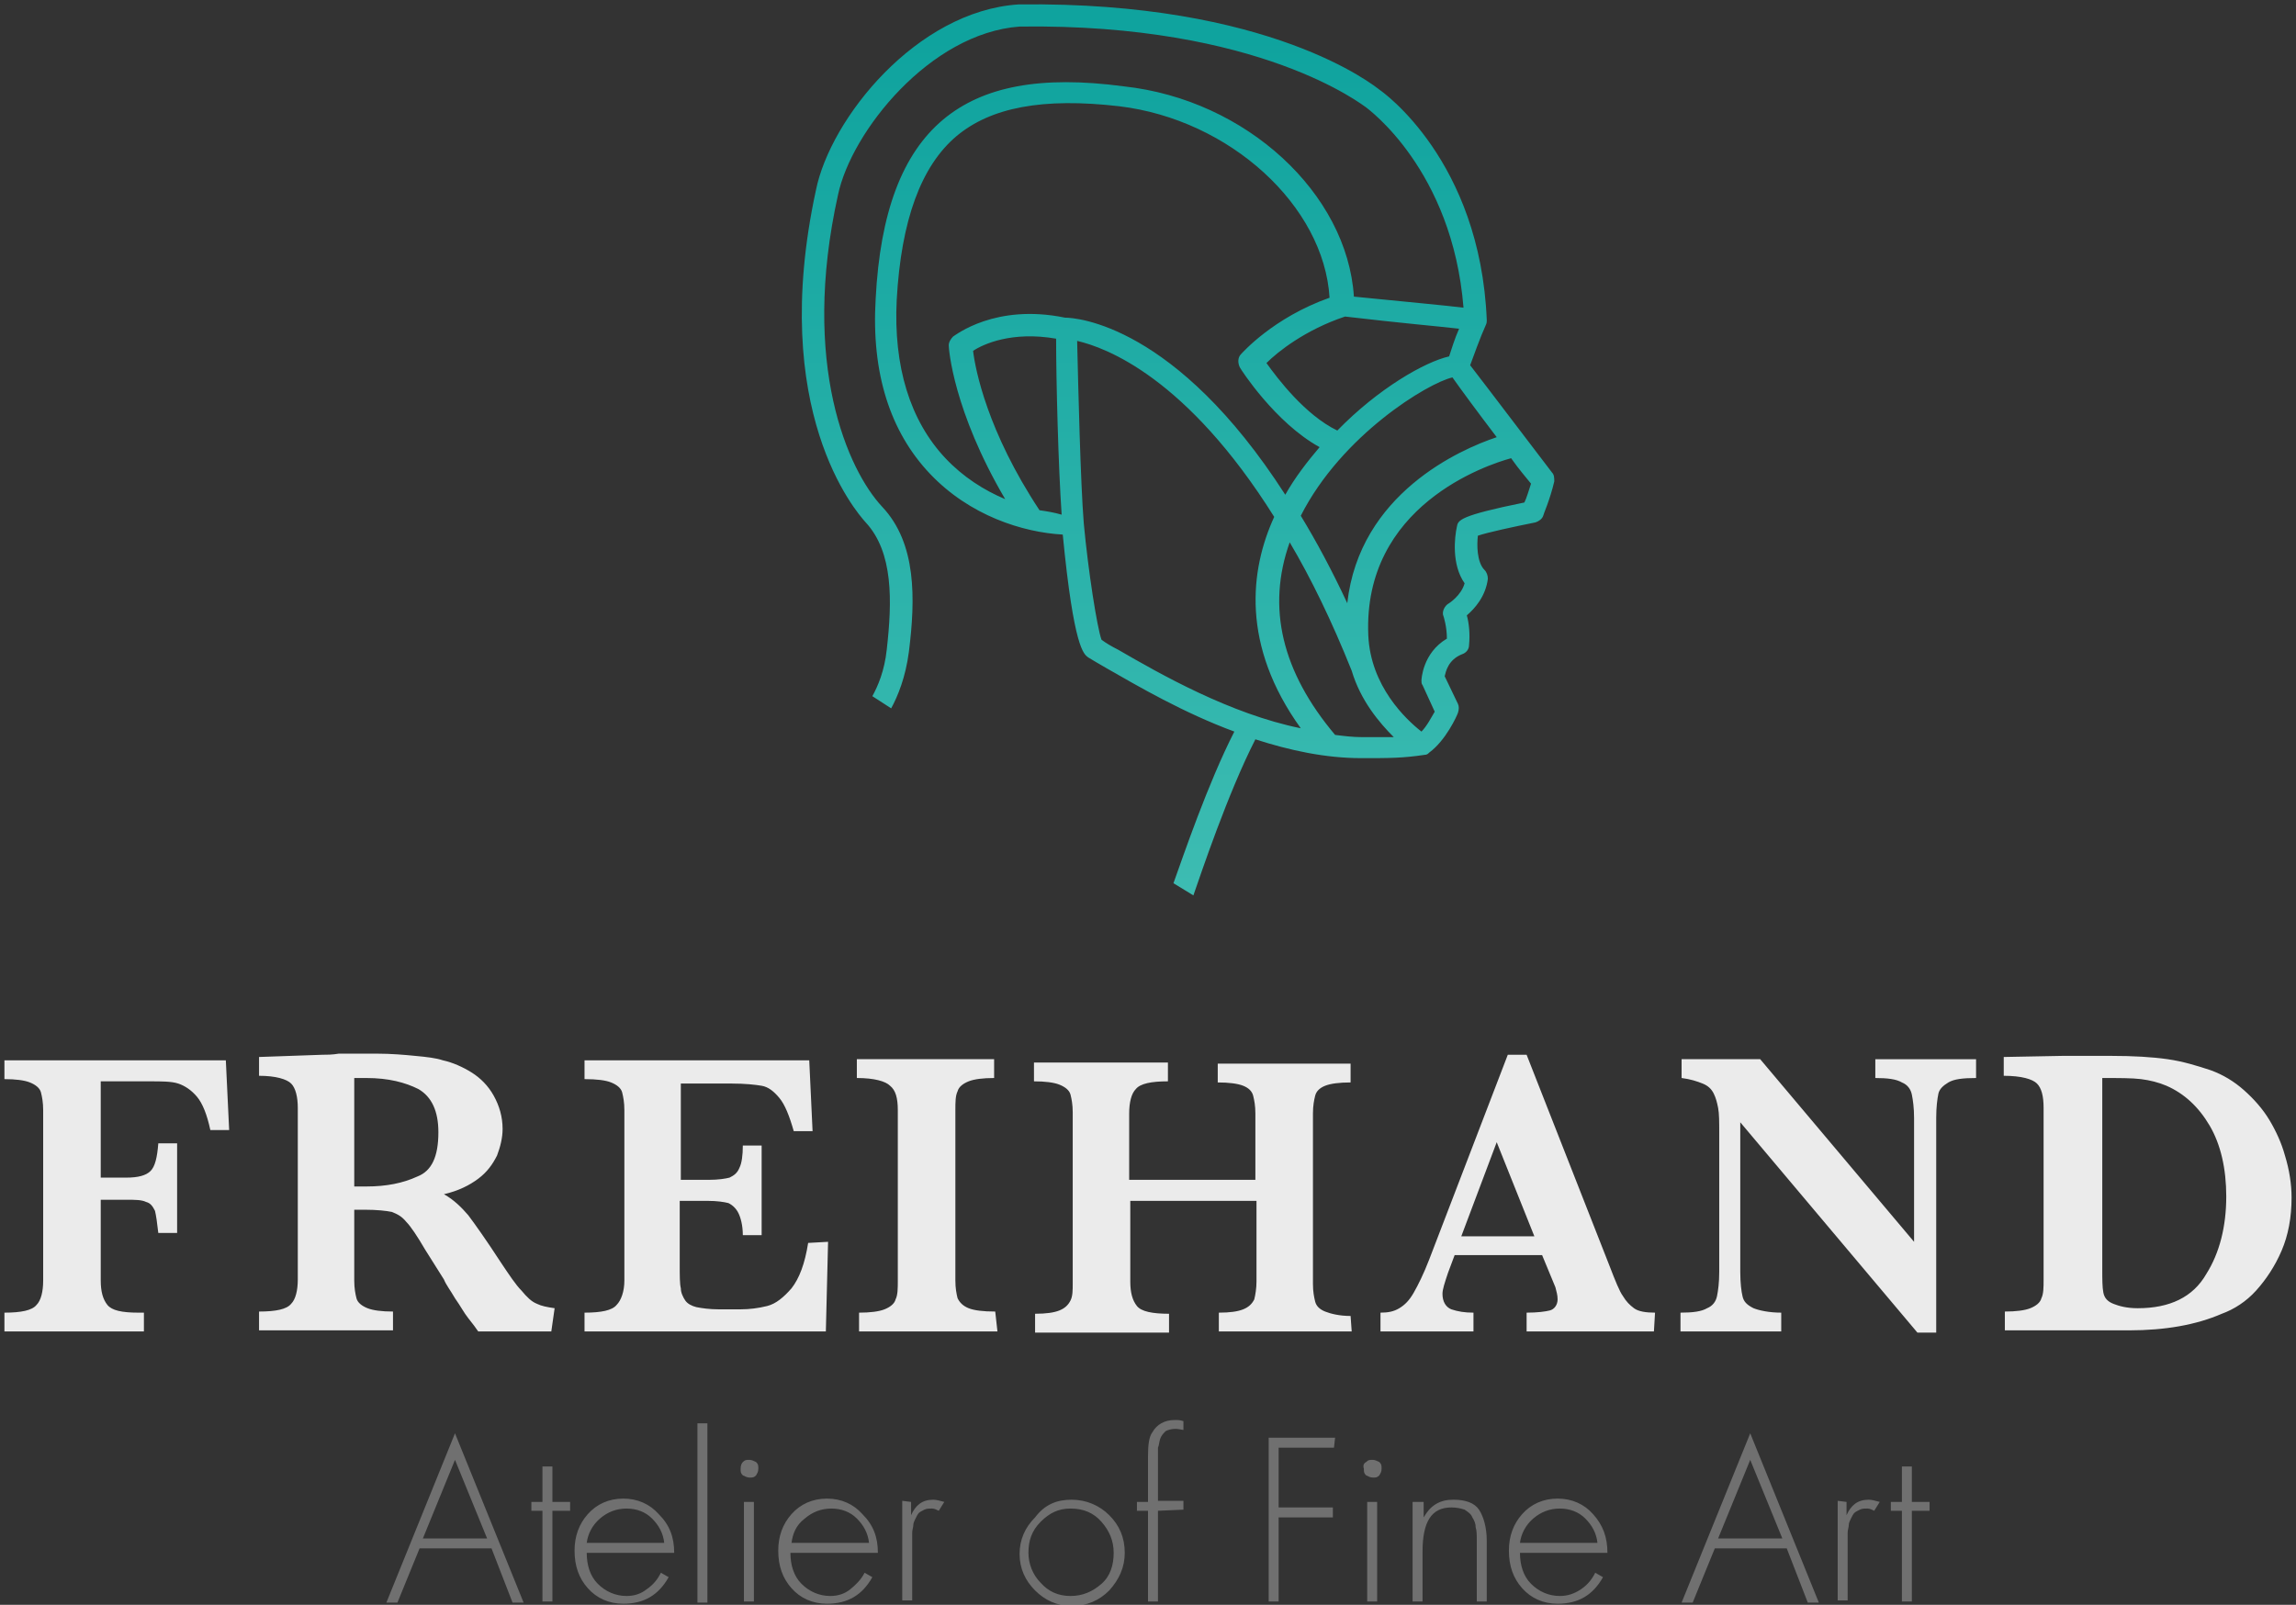
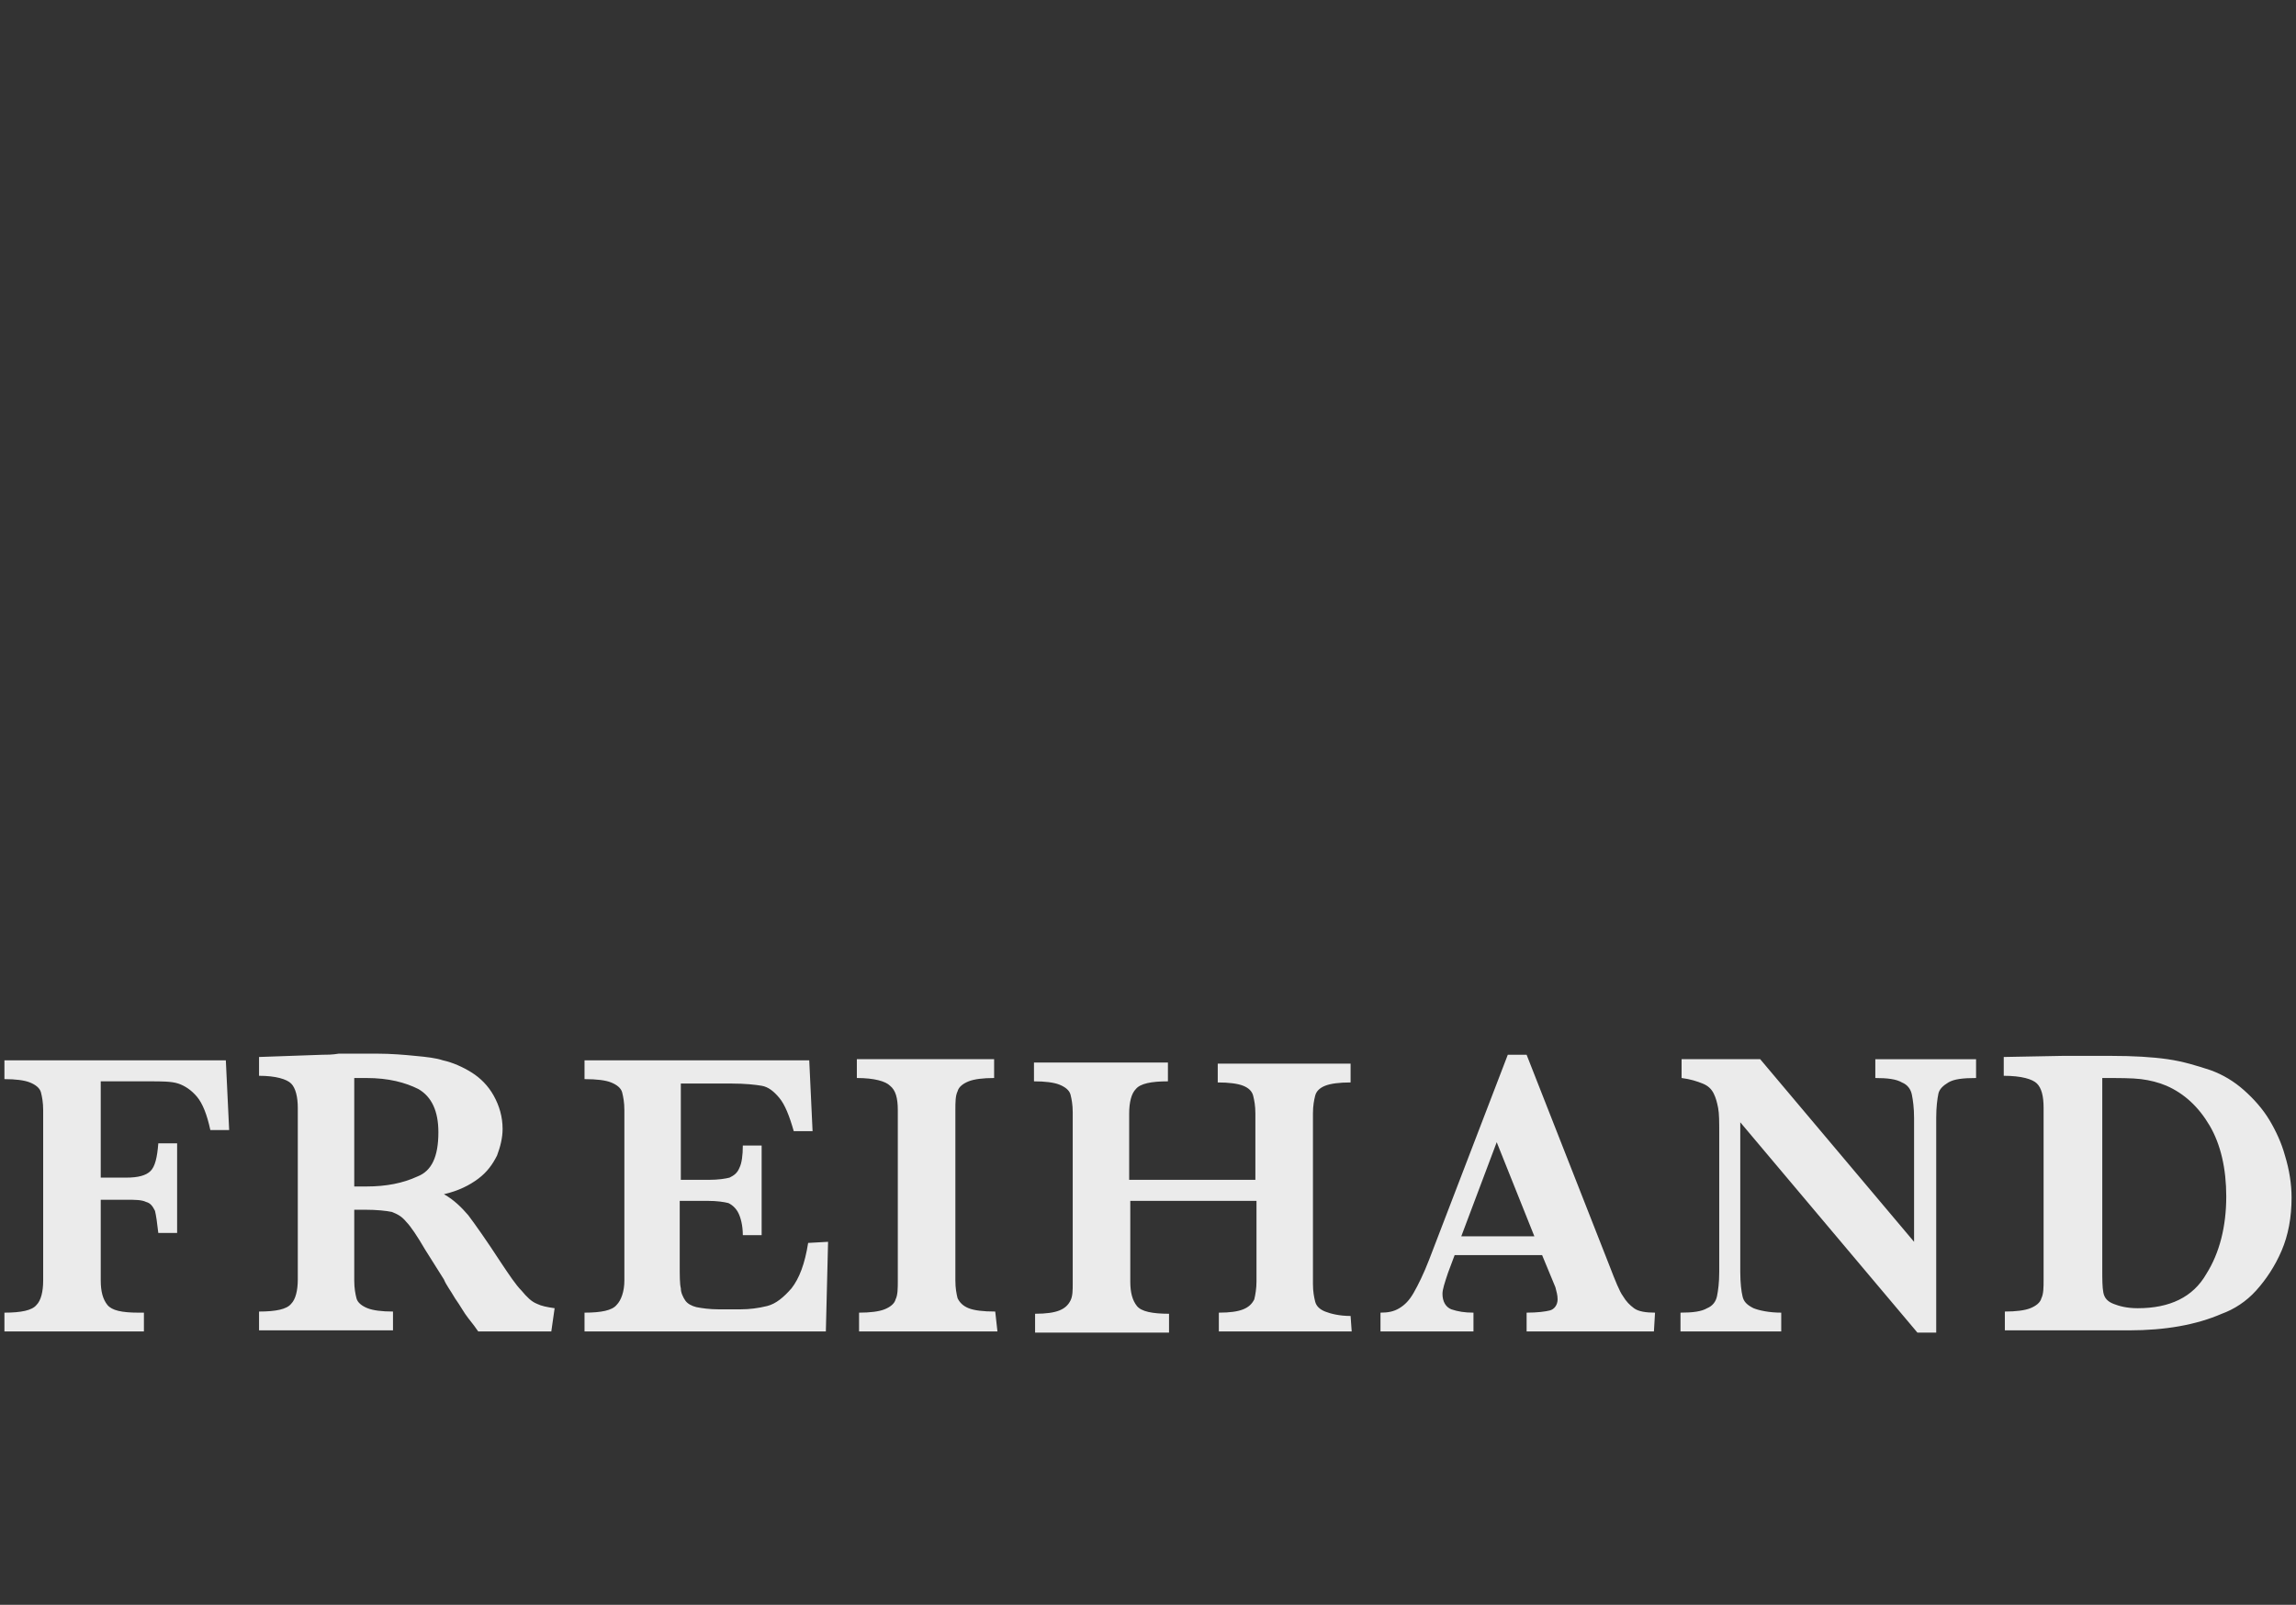
<svg xmlns="http://www.w3.org/2000/svg" width="207.4" height="145" xml:space="preserve">
  <rect width="100%" height="100%" fill="#333333" stroke="none" />
  <linearGradient id="a" gradientUnits="userSpaceOnUse" x1="106.414" y1="738.9" x2="106.414" y2="661.276" gradientTransform="translate(0 -658)">
    <stop offset="0" style="stop-color:#3dbcb2" />
    <stop offset="1" style="stop-color:#0fa39e" />
  </linearGradient>
-   <path fill="url(#a)" d="M140.2 42.7c-.7-.9-6-7.9-7.4-9.7.3-.8.9-2.5 1.4-3.6.1-.2.1-.3.1-.5-.6-14.4-9.4-20.6-9.7-20.8-.4-.3-9.8-8-32.6-7.7-9.2.6-17 10.3-18.3 16.8-4.3 19.9 3.6 29 4.5 30 2.5 2.7 2.4 7.1 1.9 11.5-.2 1.9-.8 3.3-1.3 4.2l1.7 1.1c.6-1.1 1.3-2.8 1.6-5.1.6-4.8.7-9.8-2.4-13.1s-7.4-12.9-4-28.2C76.9 11.9 84 3 92.1 2.4c21.8-.3 31.1 7.2 31.3 7.3.1.1 7.8 5.6 8.8 18.1-1.6-.2-4.9-.5-9.9-1-.6-9.3-9.7-17.8-20.8-19-7.5-1-12.7 0-16.3 3-3.7 3.1-5.7 8.4-6.1 16.2-.4 6.7 1.3 12 4.9 15.8s8.4 5.3 12 5.5c1 10.3 1.9 10.8 2.3 11.1.5.3 1 .6 1.7 1 2.8 1.6 6.9 4 11.5 5.7-2.4 4.7-4.6 11.2-5.5 13.7l1.8 1.1c.7-2 3.1-9.2 5.6-14.1 3.1 1 6.3 1.7 9.6 1.7 2.5 0 3.7 0 5.7-.3.2 0 .3-.1.4-.2 1.5-1.1 2.5-3.3 2.6-3.6.1-.3.1-.6 0-.8l-1.2-2.5c.1-.4.3-1.5 1.6-2 .3-.1.6-.4.6-.8.1-1 0-2-.2-2.7.7-.6 1.7-1.7 1.9-3.3 0-.3-.1-.6-.3-.8-.7-.7-.7-2.3-.6-3.1.9-.3 3.2-.8 5.2-1.2.3-.1.6-.3.7-.6 0-.1.6-1.4 1-3.1 0-.3 0-.6-.2-.8zm-5-3.2c-3.3 1.1-12.4 5.1-13.5 15-1.4-3-2.8-5.6-4.2-7.9 3.7-7.3 11.5-12 13.7-12.5.7 1 2.4 3.3 4 5.4zm-3.4-9.8c-.4.9-.7 1.9-.9 2.5-2.2.5-6.4 2.9-10.1 6.7-2.9-1.4-5.4-4.7-6.4-6.1 1-1 3.5-3 7.1-4.2 5.1.6 8.6.9 10.3 1.1zM93.9 46.1c-4.7-7.1-5.8-12.7-6-14.4.9-.6 3.5-1.8 7.5-1.1 0 3.8.2 11.6.5 15.9-.7-.2-1.3-.3-2-.4zm-7.8-15.7c-.2.2-.4.5-.4.8s.4 5.9 5.1 13.9c-1.9-.8-3.8-2-5.4-3.7-3.2-3.4-4.7-8.3-4.4-14.3.4-7.2 2.2-12.1 5.4-14.8 3.1-2.6 7.8-3.5 14.7-2.7 10 1.2 18.5 9 19 17.3-5.1 1.8-7.9 5-8 5.1-.3.3-.3.8-.1 1.2.1.2 3.2 5 7.2 7.2-1.1 1.3-2.2 2.7-3.1 4.3-9.9-15.4-18.9-16-19.9-16-6.3-1.3-9.9 1.6-10.1 1.7zM101 58.7c-.6-.3-1.1-.6-1.5-.9-.4-1.1-1.2-6.2-1.6-10.5-.3-3.7-.5-12.3-.6-16.5 2.6.6 9.9 3.3 17.8 15.9-2.2 4.8-3 11.6 2.4 19.1-6.4-1.3-12.7-4.9-16.5-7.1zm22 7.9c-.8 0-1.6-.1-2.4-.2-4.8-5.7-6.2-11.5-4.1-17.4 1.9 3.2 3.8 7.1 5.6 11.6.8 2.7 2.5 4.7 3.8 6H123zm14.7-21.2c-5.9 1.2-6 1.6-6.1 2.2-.2.9-.5 3.4.7 5.1-.3 1.1-1.4 1.8-1.4 1.8-.4.2-.7.8-.5 1.2 0 0 .3.9.3 2-2.2 1.3-2.3 3.7-2.3 3.8s0 .3.1.4l1.1 2.4c-.3.5-.7 1.3-1.2 1.8-1.4-1.1-4.6-4.1-4.8-8.7-.5-11.7 10.7-15.4 12.9-16 .7 1 1.4 1.8 1.8 2.3-.2.6-.4 1.3-.6 1.7z" />
  <g opacity=".9" fill="#FFF">
    <path d="M20.7 102.1H19c-.3-1.4-.7-2.4-1.2-3s-1.1-1-1.7-1.2-1.5-.2-2.6-.2H9.1v8.7h2.3c1.1 0 1.8-.2 2.2-.6s.6-1.2.7-2.5H16v8.1h-1.7c-.1-.9-.2-1.6-.3-2-.2-.4-.4-.7-.8-.8-.4-.2-1-.2-1.8-.2H9.1v7.3c0 1 .2 1.7.6 2.2.4.5 1.3.7 2.8.7h.5v1.7H.4v-1.7c1.5 0 2.5-.2 2.9-.7.4-.4.6-1.2.6-2.2v-15.4c0-.7-.1-1.2-.2-1.6-.1-.4-.5-.7-1-.9-.5-.2-1.3-.3-2.3-.3v-1.7h20l.3 6.3zM49.8 120.3h-6.6c-.2-.3-.5-.7-.9-1.2s-.7-1.1-1.2-1.8c-.4-.7-.8-1.2-1-1.7l-1.7-2.7c-.7-1.2-1.3-2.1-1.7-2.5-.4-.5-.8-.7-1.3-.9-.5-.1-1.3-.2-2.5-.2H32v6.4c0 .7.1 1.2.2 1.6s.5.7 1 .9c.5.2 1.3.3 2.3.3v1.7H23.4v-1.7c1.5 0 2.5-.2 2.9-.7.4-.4.6-1.2.6-2.2v-15.5c0-1-.2-1.8-.6-2.2-.4-.4-1.4-.7-2.9-.7v-1.7l5.7-.2c.4 0 .9 0 1.5-.1h3.5c1.2 0 2.4.1 3.4.2 1.1.1 1.9.2 2.5.4.9.2 1.8.6 2.6 1.1s1.5 1.2 2 2.1.8 1.9.8 3c0 .8-.2 1.6-.5 2.4-.4.8-.9 1.5-1.7 2.1s-1.8 1.1-3.1 1.4c.9.5 1.6 1.2 2.2 1.9.6.8 1.6 2.2 2.9 4.2.8 1.2 1.4 2.1 1.9 2.6.5.6.9 1 1.4 1.2.4.2.9.3 1.6.4l-.3 2.1zm-10.2-18c0-1.9-.6-3.2-1.8-3.9-1.2-.6-2.7-1-4.7-1H32v9.8h1.1c1.8 0 3.3-.3 4.6-.9 1.3-.5 1.9-1.8 1.9-4zM74.8 112.2l-.2 8.1H52.8v-1.7c1.5 0 2.5-.2 2.9-.7.4-.4.7-1.2.7-2.2v-15.4c0-.7-.1-1.2-.2-1.6-.1-.4-.5-.7-1-.9-.5-.2-1.3-.3-2.4-.3v-1.7h20.3l.3 6.4h-1.7c-.4-1.4-.8-2.4-1.3-3s-1-1-1.6-1.1-1.5-.2-2.7-.2h-4.6v8.7H64c.9 0 1.5-.1 1.9-.2.4-.2.7-.4.9-.9.2-.4.3-1.1.3-2h1.7v8.1h-1.7c0-.9-.2-1.6-.4-2-.2-.4-.5-.7-.9-.9-.4-.1-1-.2-1.9-.2h-2.5v5.8c0 1 0 1.7.1 2.1 0 .4.2.8.4 1.1.2.3.6.5 1 .6.5.1 1.2.2 2 .2h2c.8 0 1.6-.1 2.4-.3.8-.2 1.5-.8 2.2-1.6.7-.9 1.2-2.2 1.5-4.1l1.8-.1zM90.1 120.3H77.6v-1.7c1 0 1.8-.1 2.3-.3.5-.2.9-.5 1-.9.2-.4.2-1 .2-1.7v-15.4c0-1.1-.2-1.8-.7-2.2-.4-.4-1.4-.7-3-.7v-1.7h12.4v1.7c-1 0-1.8.1-2.3.3-.5.2-.9.5-1 .9-.2.4-.2 1-.2 1.7v15.4c0 .7.1 1.2.2 1.6.2.4.5.7 1 .9.5.2 1.3.3 2.4.3l.2 1.8zM122.1 120.3h-12v-1.7c1 0 1.7-.1 2.2-.3.5-.2.8-.5 1-.9.1-.4.2-1 .2-1.6v-7.3h-11.4v7.3c0 1 .2 1.7.6 2.2s1.4.7 2.9.7v1.7H93.5v-1.7c1 0 1.7-.1 2.2-.3.5-.2.8-.5 1-.9s.2-.9.2-1.6v-15.4c0-.7-.1-1.2-.2-1.6s-.5-.7-1-.9c-.5-.2-1.3-.3-2.3-.3V96h12.1v1.7c-1.5 0-2.5.2-2.9.7-.4.4-.6 1.2-.6 2.2v6h11.4v-6c0-.7-.1-1.2-.2-1.6s-.4-.7-.9-.9-1.3-.3-2.3-.3v-1.7h12v1.7c-1 0-1.8.1-2.3.3-.5.2-.8.5-.9.9s-.2.9-.2 1.6V116c0 .7.1 1.2.2 1.6s.4.7.9.9c.5.2 1.3.4 2.3.4l.1 1.4zM149.4 120.3h-11.5v-1.7c1 0 1.7-.1 2.1-.2.4-.1.7-.5.7-1 0-.4-.1-.7-.2-1.1l-1.2-2.9h-7.9l-.6 1.6c-.3.9-.5 1.5-.5 1.9 0 .7.3 1.2.8 1.4.6.2 1.2.3 2 .3v1.7h-8.4v-1.7c.7 0 1.2-.1 1.7-.4s.9-.7 1.3-1.4.9-1.7 1.4-3l7.1-18.5h1.7l7.5 19.1c.5 1.3.9 2.3 1.2 2.7.3.5.6.8 1 1.1.4.3 1.1.4 1.9.4l-.1 1.7zm-10.8-8.6-3.4-8.5-3.2 8.5h6.6zM178.5 97.4c-1.2 0-2 .1-2.5.4s-.8.6-.9 1c-.1.5-.2 1.2-.2 2.2v19.4h-1.7l-16-19v13.5c0 1 .1 1.8.2 2.2.1.5.4.8 1 1.1.5.2 1.4.4 2.5.4v1.7h-9.1v-1.7c1.1 0 1.9-.1 2.4-.4.5-.2.8-.6.9-1.1.1-.5.2-1.2.2-2.2v-12.5c0-1 0-1.8-.1-2.3s-.2-.9-.4-1.3-.5-.7-1-.9c-.5-.2-1.1-.4-1.9-.5v-1.7h7.1l13.9 16.5V101c0-.9-.1-1.6-.2-2.1s-.4-.9-.9-1.1c-.5-.3-1.3-.4-2.4-.4v-1.7h9.1v1.7zM207 108.2c0 1.8-.3 3.4-.9 4.8-.6 1.4-1.4 2.6-2.3 3.6-.9 1-2 1.7-3.1 2.1-2.3 1-5.1 1.5-8.4 1.5h-11.2v-1.7c1 0 1.8-.1 2.3-.3.5-.2.9-.5 1-.9.2-.4.2-1 .2-1.7v-15.5c0-1.1-.2-1.8-.6-2.2s-1.4-.7-3-.7v-1.7l5.3-.1h4.4c2 0 3.7.1 5.1.3 1.4.2 2.7.6 3.9 1 1.1.4 2.1 1 3 1.8s1.7 1.7 2.3 2.7 1.1 2.1 1.4 3.2c.4 1.3.6 2.6.6 3.8zm-5.9-.1c0-2.5-.5-4.7-1.5-6.4-1-1.7-2.3-2.9-3.9-3.6-.7-.3-1.5-.5-2.3-.6s-2-.1-3.5-.1v17.2c0 1 0 1.7.1 2.2s.4.8.9 1 1.2.4 2.2.4c2.9 0 5-1 6.2-3.1 1.2-1.9 1.8-4.3 1.8-7z" />
  </g>
  <g opacity=".3" fill="#FFF">
-     <path d="M44.4 139.9h-6.5l-2 4.9h-1l6.2-15.3 6.2 15.3h-1l-1.9-4.9zm-.4-.9-2.9-7.1-2.9 7.1H44zM49.9 136.5v8.2H49v-8.2h-1v-.8h1v-3.2h.9v3.2h1.6v.8h-1.6zM60.9 140.3H53c0 1.1.3 2.1 1 2.8s1.6 1.1 2.6 1.1c.7 0 1.3-.2 1.8-.6.6-.4 1-.9 1.3-1.5l.7.4c-.9 1.6-2.2 2.4-4.1 2.4-1.3 0-2.4-.5-3.2-1.4s-1.2-2-1.2-3.4c0-1.3.4-2.4 1.2-3.3.8-.9 1.9-1.4 3.2-1.4s2.4.5 3.2 1.4c1 1 1.4 2.1 1.4 3.5zm-7.9-.9h7c-.1-.9-.5-1.6-1.1-2.2-.6-.6-1.4-.9-2.3-.9-.9 0-1.7.3-2.4.9-.7.6-1.1 1.4-1.2 2.2zM63.9 128.6v16.2H63v-16.2h.9zM67.1 132.1c.2-.2.3-.2.6-.2.2 0 .4.1.6.2.2.2.2.3.2.6s-.1.4-.2.6c-.2.2-.3.2-.6.2-.2 0-.4-.1-.6-.2-.2-.2-.2-.3-.2-.6s.1-.5.2-.6zm1 3.6v9h-.9v-9h.9zM79.3 140.3h-7.9c0 1.1.3 2.1 1 2.8s1.6 1.1 2.6 1.1c.7 0 1.3-.2 1.8-.6s1-.9 1.3-1.5l.7.4c-.9 1.6-2.2 2.4-4.1 2.4-1.3 0-2.4-.5-3.2-1.4-.8-.9-1.2-2-1.2-3.4 0-1.3.4-2.4 1.2-3.3.8-.9 1.9-1.4 3.2-1.4 1.3 0 2.4.5 3.2 1.4 1 1 1.4 2.1 1.4 3.5zm-7.8-.9h7c-.1-.9-.5-1.6-1.1-2.2s-1.4-.9-2.3-.9-1.7.3-2.4.9c-.8.6-1.1 1.4-1.2 2.2zM82.3 135.7v1.2c.4-.9 1-1.4 2-1.4.3 0 .6.1 1 .2l-.5.8c-.2-.1-.4-.2-.6-.2-.3 0-.5 0-.7.1s-.4.2-.5.3-.2.3-.3.5c-.1.2-.2.4-.2.6 0 .2-.1.4-.1.7v6.1h-.9v-9l.8.1zM96.8 135.5c1.3 0 2.5.5 3.4 1.4s1.4 2 1.4 3.4c0 1.3-.5 2.4-1.4 3.4-.9.9-2 1.4-3.4 1.4-1.3 0-2.4-.5-3.3-1.4s-1.4-2-1.4-3.3.5-2.4 1.4-3.3c.9-1.2 2-1.6 3.3-1.6zm-.1.8c-1.1 0-1.9.4-2.7 1.2s-1.1 1.7-1.1 2.8c0 1 .4 2 1.1 2.7.7.8 1.6 1.2 2.7 1.2s2-.4 2.8-1.1c.8-.7 1.1-1.7 1.1-2.8s-.4-2-1.1-2.8c-.7-.8-1.6-1.2-2.8-1.2zM104.6 136.5v8.2h-.9v-8.2h-1v-.8h1v-4.1c0-1.1.1-1.8.4-2.2.4-.7 1.1-1.1 2-1.1.3 0 .5 0 .8.1v.8c-.5-.1-.7-.1-.7-.1-.4 0-.7.1-.9.2-.2.2-.4.4-.5.7s-.1.6-.2.8v4.8h2.3v.8l-2.3.1zM120.5 130.8h-5v5.4h4.9v.9h-4.9v7.6h-.9v-14.8h6l-.1.9zM123.4 132.1c.2-.2.3-.2.6-.2.2 0 .4.1.6.2.2.2.2.3.2.6s-.1.4-.2.6c-.2.2-.3.2-.6.2-.2 0-.4-.1-.6-.2-.2-.2-.2-.3-.2-.6-.1-.3 0-.5.2-.6zm1 3.6v9h-.9v-9h.9zM128.6 135.7v1.4c.3-.5.6-.9 1.1-1.2s1-.4 1.6-.4c1.1 0 1.9.3 2.3.9s.7 1.6.7 2.8v5.5h-.9v-5.5c0-.5 0-.9-.1-1.2 0-.3-.1-.6-.3-.9-.1-.3-.4-.5-.7-.7-.3-.1-.7-.2-1.2-.2-1.8 0-2.6 1.3-2.6 4v4.5h-.9v-9h1zM145.2 140.3h-7.9c0 1.1.3 2.1 1 2.8s1.6 1.1 2.6 1.1c.7 0 1.3-.2 1.9-.6s1-.9 1.3-1.5l.7.4c-.9 1.6-2.2 2.4-4.1 2.4-1.3 0-2.4-.5-3.2-1.4s-1.2-2-1.2-3.4c0-1.3.4-2.4 1.2-3.3.8-.9 1.9-1.4 3.2-1.4s2.4.5 3.2 1.4c.9 1 1.3 2.1 1.3 3.5zm-7.9-.9h7c-.1-.9-.5-1.6-1.1-2.2s-1.4-.9-2.3-.9c-.9 0-1.7.3-2.4.9-.7.6-1.1 1.4-1.2 2.2zM161.4 139.9h-6.5l-2 4.9h-1l6.2-15.3 6.2 15.3h-1l-1.9-4.9zm-.4-.9-2.9-7.1-2.9 7.1h5.8zM166.8 135.7v1.2c.4-.9 1-1.4 2-1.4.3 0 .6.1 1 .2l-.5.8c-.2-.1-.4-.2-.6-.2-.3 0-.5 0-.7.1s-.4.2-.5.3-.2.3-.3.5-.2.4-.2.6c0 .2-.1.4-.1.7v6.1h-.9v-9l.8.1zM172.7 136.5v8.2h-.9v-8.2h-1v-.8h1v-3.2h.9v3.2h1.6v.8h-1.6z" />
-   </g>
+     </g>
</svg>